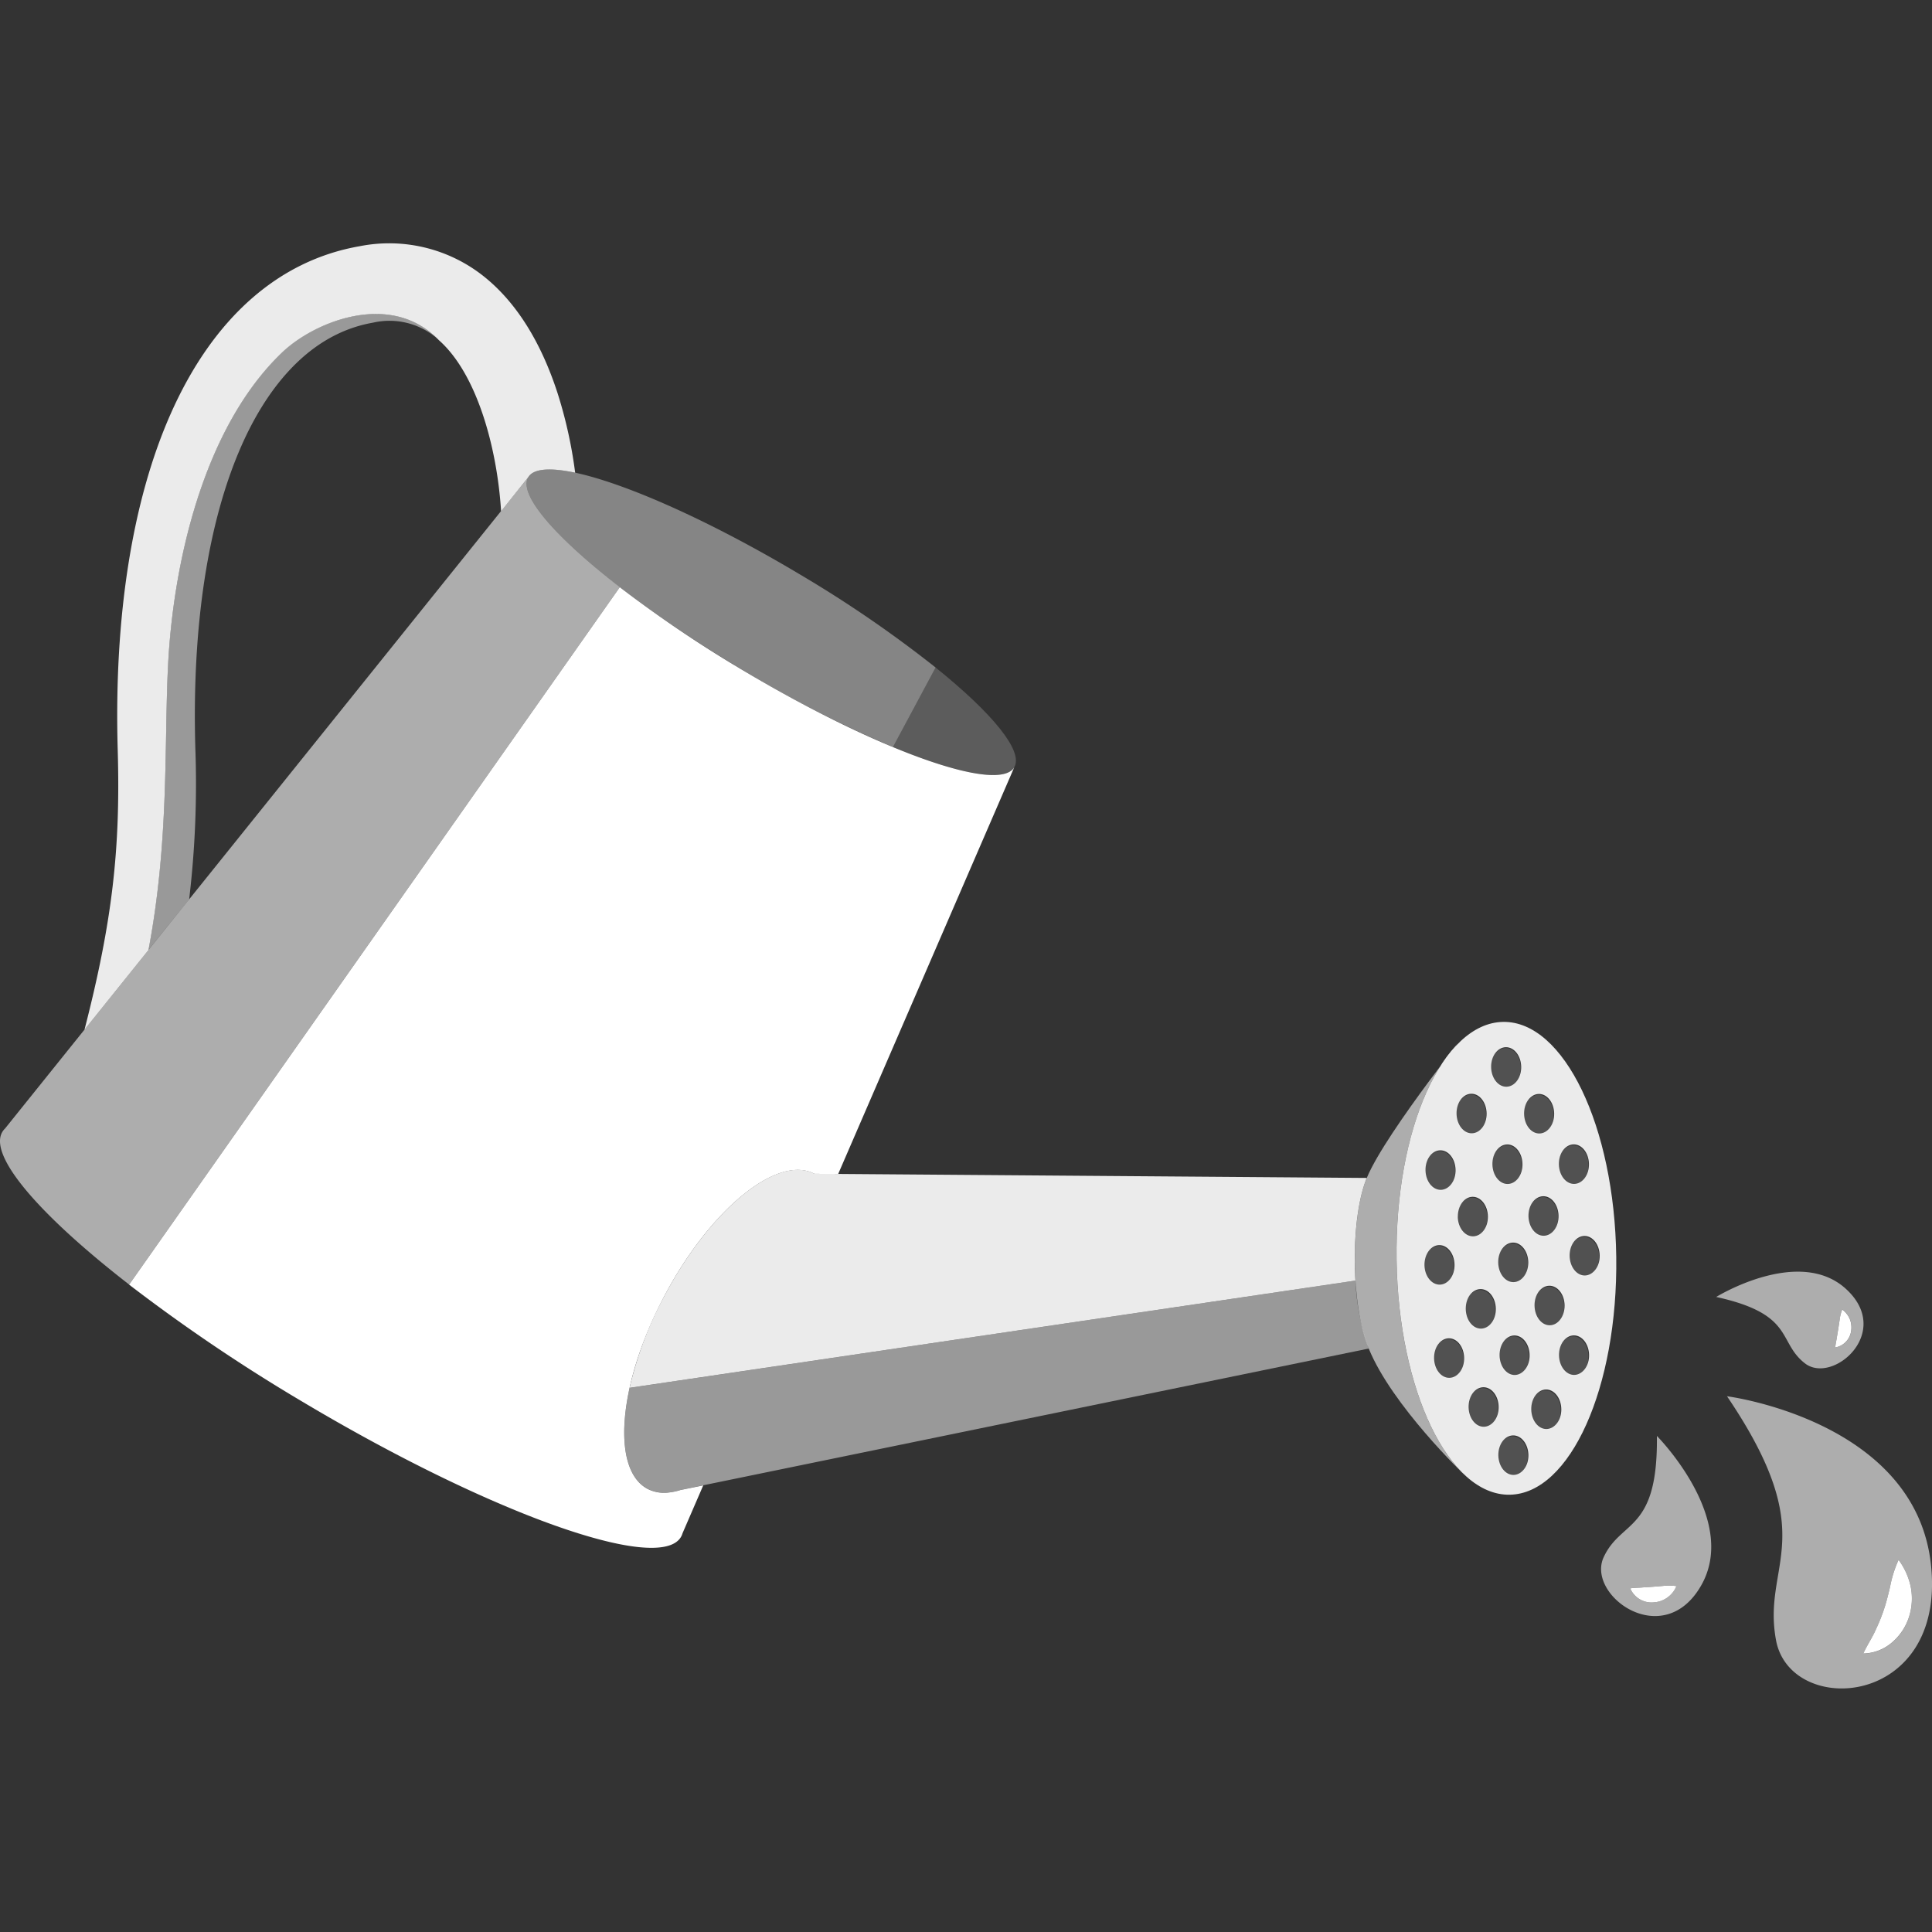
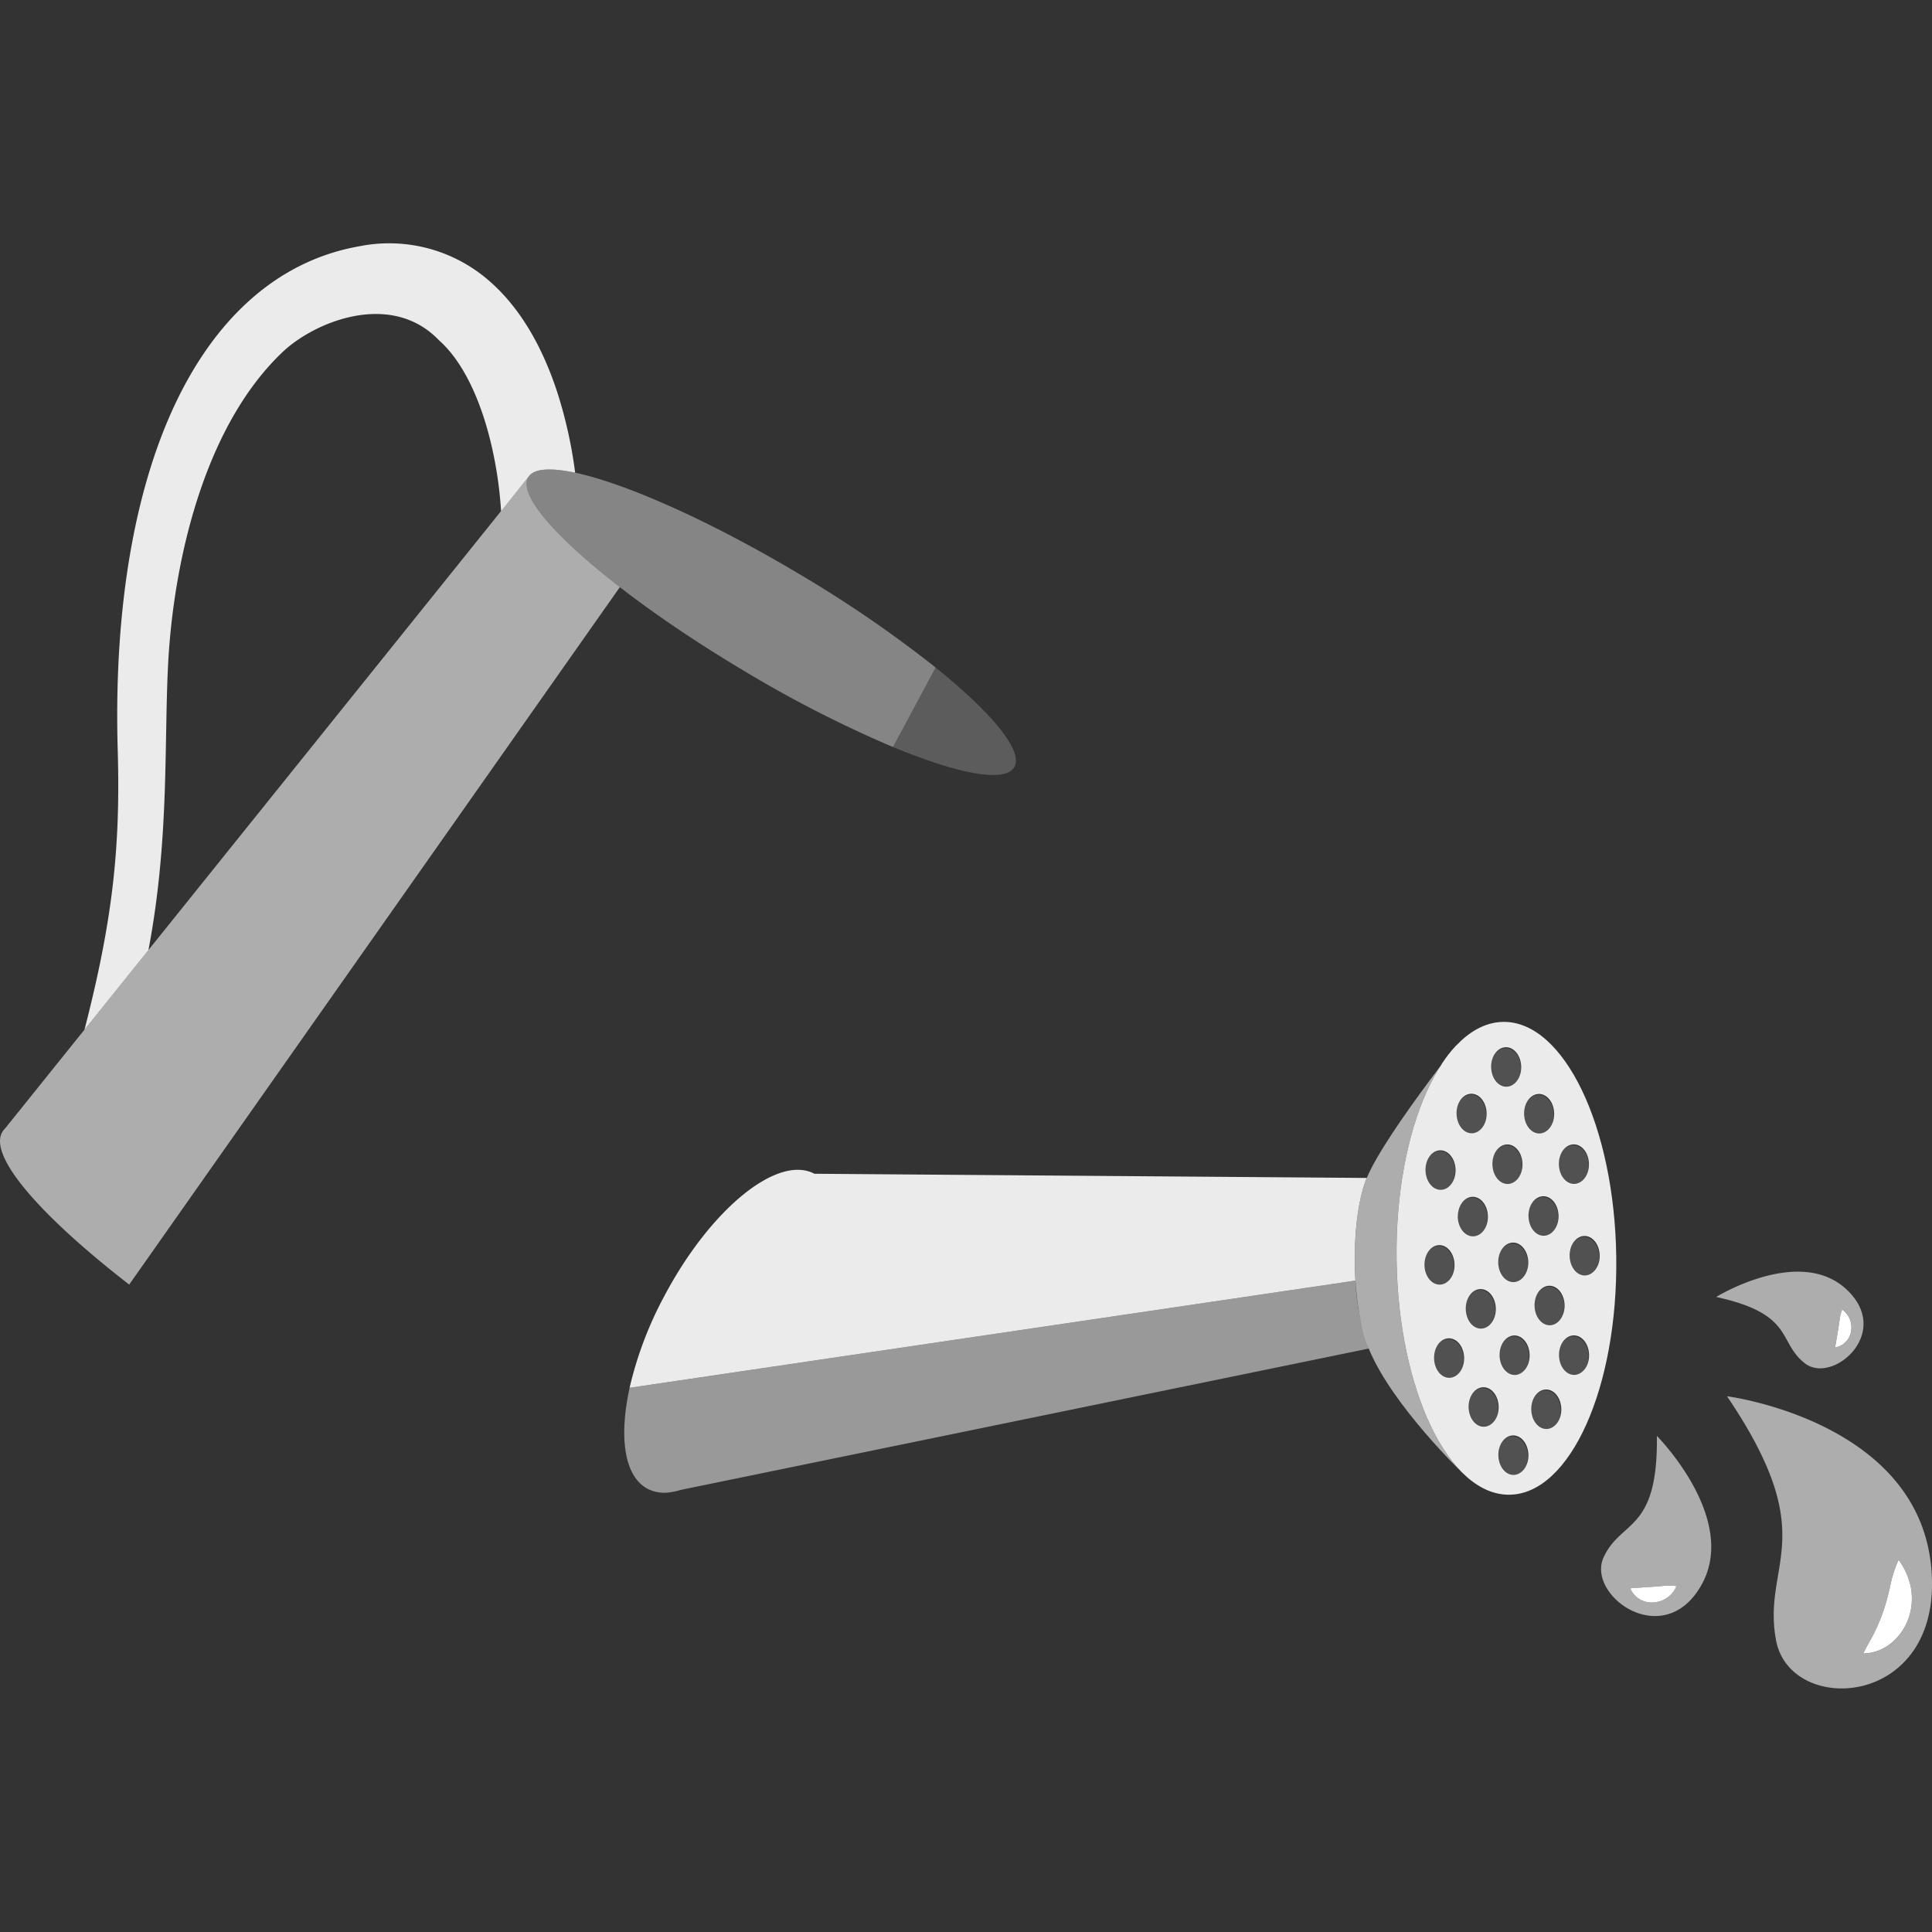
<svg xmlns="http://www.w3.org/2000/svg" viewBox="0 0 300 300">
  <rect x="0" y="0" width="300" height="300" fill="#333333" stroke="none" />
  <g fill="#fff">
    <path d="m 115.33 104.05 a 185.78 185.78 0 0 0 23.33 11.95 l 6.62 -12.35 a 187.63 187.63 0 0 0 -21.08 -14.46 c -20.84 -12.44 -39.72 -19.2 -42.17 -15.09 s 12.46 17.51 33.3 29.95 z" opacity=".4" />
    <path d="m 157.49 119.14 c 1.49 -2.5 -3.44 -8.43 -12.21 -15.49 l -6.62 12.35 c 10.07 4.18 17.37 5.59 18.83 3.14 z" opacity=".2" />
-     <path d="m 105.66 231.37 a 9.04 9.04 0 0 1 -1.87 .39 l -.05 .01 a 5.66 5.66 0 0 1 -3.19 -.58 c -5.71 -3.03 -4.54 -16.43 2.61 -29.94 s 17.58 -22 23.3 -18.98 l 3.69 .03 27.34 -63.15 c -2.45 4.1 -21.33 -2.65 -42.17 -15.09 a 194.64 194.64 0 0 1 -19.08 -12.88 l -76.19 108.3 a 271.1 271.1 0 0 0 26.8 18.11 c 29.1 17.37 55.46 26.81 58.88 21.08 a 2.48 2.48 0 0 0 .25 -.58 l 3.22 -7.44 z" />
    <path d="m 250.97 195.16 c -.27 -20.28 -8.13 -36.61 -17.55 -36.48 s -16.84 16.67 -16.56 36.94 8.13 36.61 17.55 36.48 16.83 -16.66 16.56 -36.94 z m -6.62 -17.46 c 1.29 -.02 2.35 1.34 2.38 3.04 s -1 3.08 -2.29 3.1 -2.35 -1.34 -2.38 -3.04 1 -3.08 2.29 -3.1 z m -1.4 24.99 c .02 1.69 -1 3.08 -2.29 3.1 s -2.35 -1.34 -2.38 -3.04 1 -3.08 2.29 -3.1 2.36 1.35 2.38 3.04 z m -3.23 -10.8 c -1.29 .02 -2.35 -1.34 -2.38 -3.04 s 1 -3.08 2.29 -3.1 2.35 1.34 2.38 3.04 -1 3.08 -2.29 3.1 z m -.77 -22.02 c 1.29 -.02 2.35 1.34 2.38 3.04 s -1 3.08 -2.29 3.1 -2.35 -1.34 -2.38 -3.04 1 -3.08 2.29 -3.1 z m -1.64 26.12 c .02 1.69 -1 3.08 -2.29 3.1 s -2.35 -1.34 -2.38 -3.04 1 -3.08 2.29 -3.1 2.35 1.35 2.38 3.04 z m -3.19 -12.14 c -1.29 .02 -2.35 -1.34 -2.38 -3.04 s 1 -3.08 2.29 -3.1 2.35 1.34 2.38 3.04 -1 3.08 -2.29 3.1 z m -.29 -21.24 c 1.29 -.02 2.35 1.34 2.38 3.04 s -1 3.08 -2.29 3.1 -2.35 -1.34 -2.38 -3.04 1 -3.08 2.29 -3.1 z m -5.37 7.23 c 1.29 -.02 2.35 1.34 2.38 3.04 s -1 3.08 -2.29 3.1 -2.35 -1.34 -2.38 -3.04 .99 -3.08 2.28 -3.1 z m -4.82 8.78 c 1.29 -.02 2.35 1.34 2.38 3.04 s -1 3.08 -2.29 3.1 -2.35 -1.34 -2.38 -3.04 1 -3.08 2.29 -3.1 z m -2.45 17.82 c -.02 -1.69 1 -3.08 2.29 -3.1 s 2.35 1.34 2.38 3.04 -1 3.08 -2.29 3.1 -2.36 -1.35 -2.38 -3.04 z m 3.87 17.51 c -1.29 .02 -2.35 -1.34 -2.38 -3.04 s 1 -3.08 2.29 -3.1 2.35 1.34 2.38 3.04 -1 3.08 -2.29 3.1 z m 1.31 -25.01 c -.02 -1.69 1 -3.08 2.29 -3.1 s 2.35 1.34 2.38 3.04 -1 3.08 -2.29 3.1 -2.36 -1.34 -2.39 -3.04 z m 3.52 11.23 c 1.29 -.02 2.35 1.34 2.38 3.04 s -1 3.08 -2.29 3.1 -2.35 -1.34 -2.38 -3.04 .99 -3.08 2.28 -3.1 z m .53 21.38 c -1.29 .02 -2.35 -1.34 -2.38 -3.04 s 1 -3.08 2.29 -3.1 2.35 1.34 2.38 3.04 -1.01 3.08 -2.3 3.1 z m 4.62 7.48 c -1.29 .02 -2.35 -1.34 -2.38 -3.04 s 1 -3.08 2.29 -3.1 2.35 1.34 2.38 3.04 -1.02 3.08 -2.31 3.1 z m .19 -15.52 c -1.29 .02 -2.35 -1.34 -2.38 -3.04 s 1 -3.08 2.29 -3.1 2.35 1.34 2.38 3.04 -1.02 3.08 -2.31 3.1 z m 4.92 8.39 c -1.29 .02 -2.35 -1.34 -2.38 -3.04 s 1 -3.08 2.29 -3.1 2.35 1.34 2.38 3.04 -1.02 3.08 -2.31 3.1 z m 4.31 -8.4 c -1.29 .02 -2.35 -1.34 -2.38 -3.04 s 1 -3.08 2.29 -3.1 2.35 1.34 2.38 3.04 -1.02 3.08 -2.31 3.1 z m 1.65 -15.44 c -1.29 .02 -2.35 -1.34 -2.38 -3.04 s 1 -3.08 2.29 -3.1 2.35 1.34 2.38 3.04 -1.02 3.08 -2.31 3.1 z" opacity=".9" />
    <g fill-rule="evenodd">
      <path d="m 299.83 242.9 c -2.46 -22.36 -31.66 -26.09 -31.66 -26.09 14.92 22.03 5.38 25.84 7.61 37.88 s 26.5 10.57 24.05 -11.79 z m -3.4 8.19 a 8.7 8.7 0 0 1 -2.71 4.02 7.06 7.06 0 0 1 -4.39 1.66 c .7 -1.49 1.45 -2.56 1.94 -3.71 a 27.38 27.38 0 0 0 1.29 -3.21 c .36 -1.08 .64 -2.22 .94 -3.49 a 18.33 18.33 0 0 1 1.31 -4.15 10.8 10.8 0 0 1 1.88 4.15 9.43 9.43 0 0 1 -.26 4.72 z" opacity=".6" />
      <path d="m 286.67 200.17 c -7.31 -6.73 -20.18 1.22 -20.18 1.22 12.26 2.69 9.48 6.97 13.78 10.31 s 13.71 -4.81 6.4 -11.53 z m -1.69 9.07 c .06 -.69 .2 -1.17 .26 -1.65 l .21 -1.27 .2 -1.31 a 6.62 6.62 0 0 1 .42 -1.67 3.55 3.55 0 0 1 1.15 1.42 3.49 3.49 0 0 1 .24 1.86 3.01 3.01 0 0 1 -2.48 2.61 z" opacity=".6" />
      <path d="m 257.28 222.97 c .19 15.01 -5.55 12.93 -8.27 18.85 s 9.31 14.67 15.17 4.33 -6.9 -23.18 -6.9 -23.18 z m 1.69 25.05 a 4.19 4.19 0 0 1 -2.11 .79 3.6 3.6 0 0 1 -3.72 -2.17 c .82 -.12 1.42 -.09 1.99 -.15 l 1.53 -.1 1.58 -.13 a 7.88 7.88 0 0 1 2.06 .03 4.23 4.23 0 0 1 -1.33 1.73 z" opacity=".6" />
    </g>
    <path d="m 82.03 74.1 l -81.25 101.14 a 2.51 2.51 0 0 0 -.41 .51 c -2.23 3.73 5.81 12.95 19.69 23.72 l 76.19 -108.3 c -10.02 -7.75 -15.82 -14.39 -14.22 -17.07 z" opacity=".6" />
    <path d="m 13.12 159.89 l 9.93 -12.36 c 3.24 -17.06 2.43 -31.89 3.04 -44.11 .77 -15.69 5.41 -36.96 17.74 -48.71 5.01 -4.78 16.9 -9.64 24.34 -1.87 5.9 5.23 9.02 16.68 9.64 26.54 l 4.22 -5.28 c .81 -1.36 3.41 -1.52 7.28 -.7 a 69.98 69.98 0 0 0 -2.77 -12.47 c -2.58 -7.88 -6.35 -13.89 -11.2 -17.84 a 23.57 23.57 0 0 0 -19.48 -4.86 c -12.65 2.2 -22.81 11.22 -29.38 26.08 -5.96 13.48 -8.8 31.53 -8.2 52.18 .44 15.26 -.81 26.49 -5.16 43.4 z" opacity=".9" />
-     <path d="m 29.37 139.66 a 152.02 152.02 0 0 0 .96 -23.52 c -.54 -18.87 1.94 -35.11 7.18 -46.96 3.39 -7.67 9.69 -17.21 20.42 -19.08 a 11.4 11.4 0 0 1 9.81 2.33 c .15 .12 .29 .27 .44 .4 -7.46 -7.77 -19.35 -2.91 -24.36 1.87 -12.33 11.75 -16.96 33.02 -17.74 48.71 -.6 12.22 .2 27.05 -3.04 44.11 z" opacity=".5" />
    <path d="m 212.23 182.91 l -85.77 -.65 c -5.71 -3.03 -16.14 5.47 -23.3 18.98 a 57.61 57.61 0 0 0 -5.4 14.26 l 112.71 -16.65 c -.36 -5.93 .23 -12.21 1.76 -15.94 z" opacity=".9" />
    <path d="m 210.48 198.85 l -112.71 16.65 c -1.69 7.66 -.84 13.76 2.79 15.68 a 5.66 5.66 0 0 0 3.19 .58 l .05 -.01 a 9.04 9.04 0 0 0 1.87 -.39 l 106.87 -21.96 a 35.1 35.1 0 0 1 -2.06 -10.55 z" opacity=".5" />
    <path d="m 216.86 195.62 c -.19 -13.86 3.22 -25.97 8.4 -32.29 s -10.04 12.29 -13.03 19.59 c -2.55 6.22 -2.51 19.6 .31 26.49 3.63 8.88 14.81 19.56 14.81 19.56 v -.01 c -6 -5.7 -10.29 -18.45 -10.49 -33.34 z" opacity=".6" />
    <ellipse cx="238.99" cy="172.94" opacity=".15" rx="2.34" ry="3.07" transform="matrix(1 -.013 .013 1 -2.31 3.24)" />
    <ellipse cx="228.49" cy="172.91" opacity=".15" rx="2.34" ry="3.07" transform="matrix(1 -.013 .013 1 -2.31 3.1)" />
    <ellipse cx="234.08" cy="180.78" opacity=".15" rx="2.34" ry="3.07" transform="matrix(1 -.013 .013 1 -2.42 3.17)" />
    <ellipse cx="233.87" cy="165.68" opacity=".15" rx="2.34" ry="3.07" transform="matrix(1 -.013 .013 1 -2.21 3.17)" />
    <ellipse cx="234.97" cy="196.02" opacity=".15" rx="2.34" ry="3.07" transform="matrix(1 -.013 .013 1 -2.62 3.19)" />
    <ellipse cx="240.09" cy="218.83" opacity=".15" rx="2.34" ry="3.07" transform="matrix(1 -.013 .013 1 -2.93 3.26)" />
    <ellipse cx="228.7" cy="188.91" opacity=".15" rx="2.34" ry="3.07" transform="matrix(1 -.013 .013 1 -2.53 3.1)" />
    <ellipse cx="244.4" cy="180.77" opacity=".15" rx="2.34" ry="3.07" transform="matrix(1 -.013 .013 1 -2.42 3.31)" />
    <ellipse cx="229.92" cy="203.24" opacity=".15" rx="2.34" ry="3.07" transform="matrix(1 -.013 .013 1 -2.72 3.12)" />
    <ellipse cx="230.37" cy="218.48" opacity=".15" rx="2.34" ry="3.07" transform="matrix(1 -.013 .013 1 -2.93 3.13)" />
    <ellipse cx="234.98" cy="225.96" opacity=".15" rx="2.34" ry="3.07" transform="matrix(1 -.013 .013 1 -3.03 3.19)" />
    <ellipse cx="225.02" cy="210.88" opacity=".15" rx="2.34" ry="3.07" transform="matrix(1 -.013 .013 1 -2.82 3.05)" />
    <ellipse cx="223.52" cy="196.41" opacity=".15" rx="2.34" ry="3.07" transform="matrix(1 -.013 .013 1 -2.63 3.03)" />
    <ellipse cx="223.68" cy="181.68" opacity=".15" rx="2.34" ry="3.07" transform="matrix(1 -.013 .013 1 -2.43 3.03)" />
    <ellipse cx="239.68" cy="188.82" opacity=".15" rx="2.34" ry="3.07" transform="matrix(1 -.013 .013 1 -2.53 3.25)" />
    <ellipse cx="240.62" cy="202.72" opacity=".15" rx="2.34" ry="3.07" transform="matrix(1 -.013 .013 1 -2.71 3.26)" />
    <ellipse cx="244.4" cy="210.43" opacity=".15" rx="2.34" ry="3.07" transform="matrix(1 -.013 .013 1 -2.82 3.32)" />
    <ellipse cx="246.05" cy="194.99" opacity=".15" rx="2.34" ry="3.07" transform="matrix(1 -.013 .013 1 -2.61 3.34)" />
    <ellipse cx="235.17" cy="210.44" opacity=".15" rx="2.34" ry="3.07" transform="matrix(1 -.013 .013 1 -2.82 3.19)" />
    <path d="m 294.81 242.21 a 10.8 10.8 0 0 1 1.88 4.15 9.43 9.43 0 0 1 -.26 4.72 8.7 8.7 0 0 1 -2.71 4.02 7.06 7.06 0 0 1 -4.39 1.66 c .7 -1.49 1.45 -2.56 1.94 -3.71 a 27.38 27.38 0 0 0 1.29 -3.21 c .36 -1.08 .64 -2.22 .94 -3.49 a 18.33 18.33 0 0 1 1.31 -4.14 z" />
    <path d="m 286.06 203.34 a 3.55 3.55 0 0 1 1.15 1.42 3.49 3.49 0 0 1 .24 1.86 3.01 3.01 0 0 1 -2.47 2.61 c .06 -.69 .2 -1.17 .26 -1.65 l .21 -1.27 .2 -1.31 a 6.62 6.62 0 0 1 .41 -1.66 z" />
    <path d="m 260.31 246.29 a 4.06 4.06 0 0 1 -3.45 2.52 3.6 3.6 0 0 1 -3.72 -2.17 c .82 -.12 1.42 -.09 1.99 -.15 l 1.53 -.1 1.58 -.13 a 7.88 7.88 0 0 1 2.07 .03 z" />
  </g>
</svg>